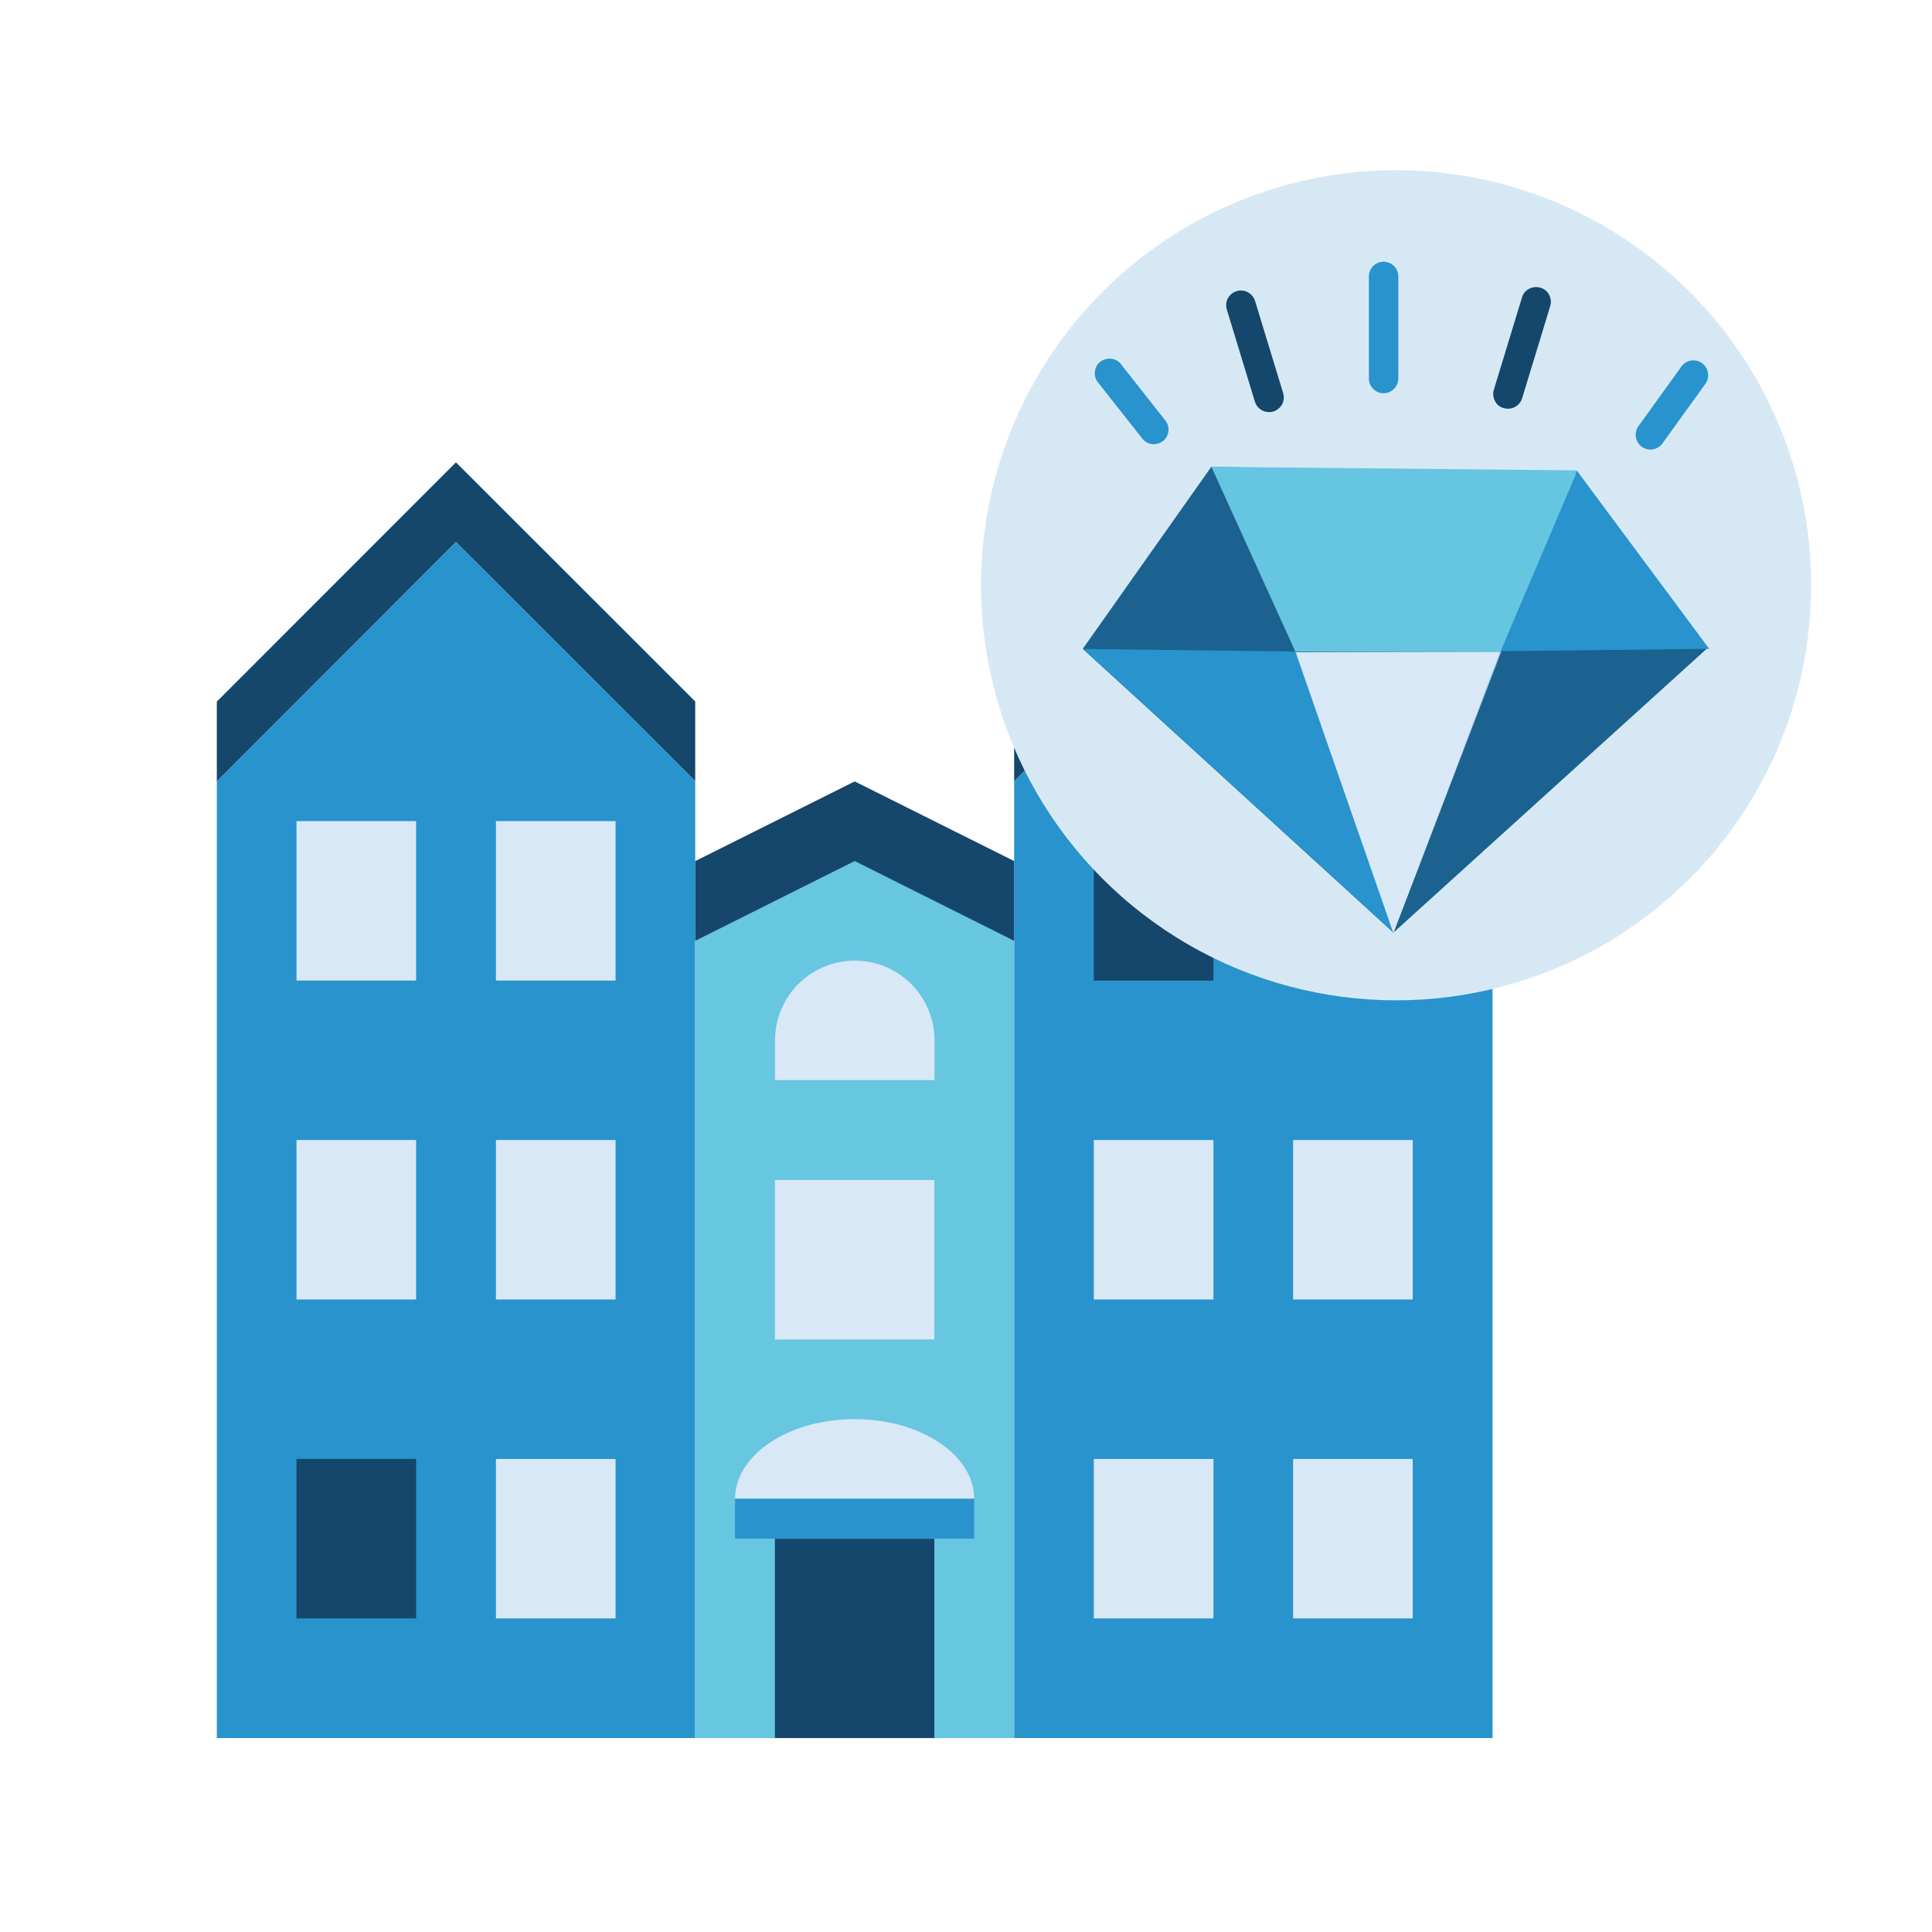
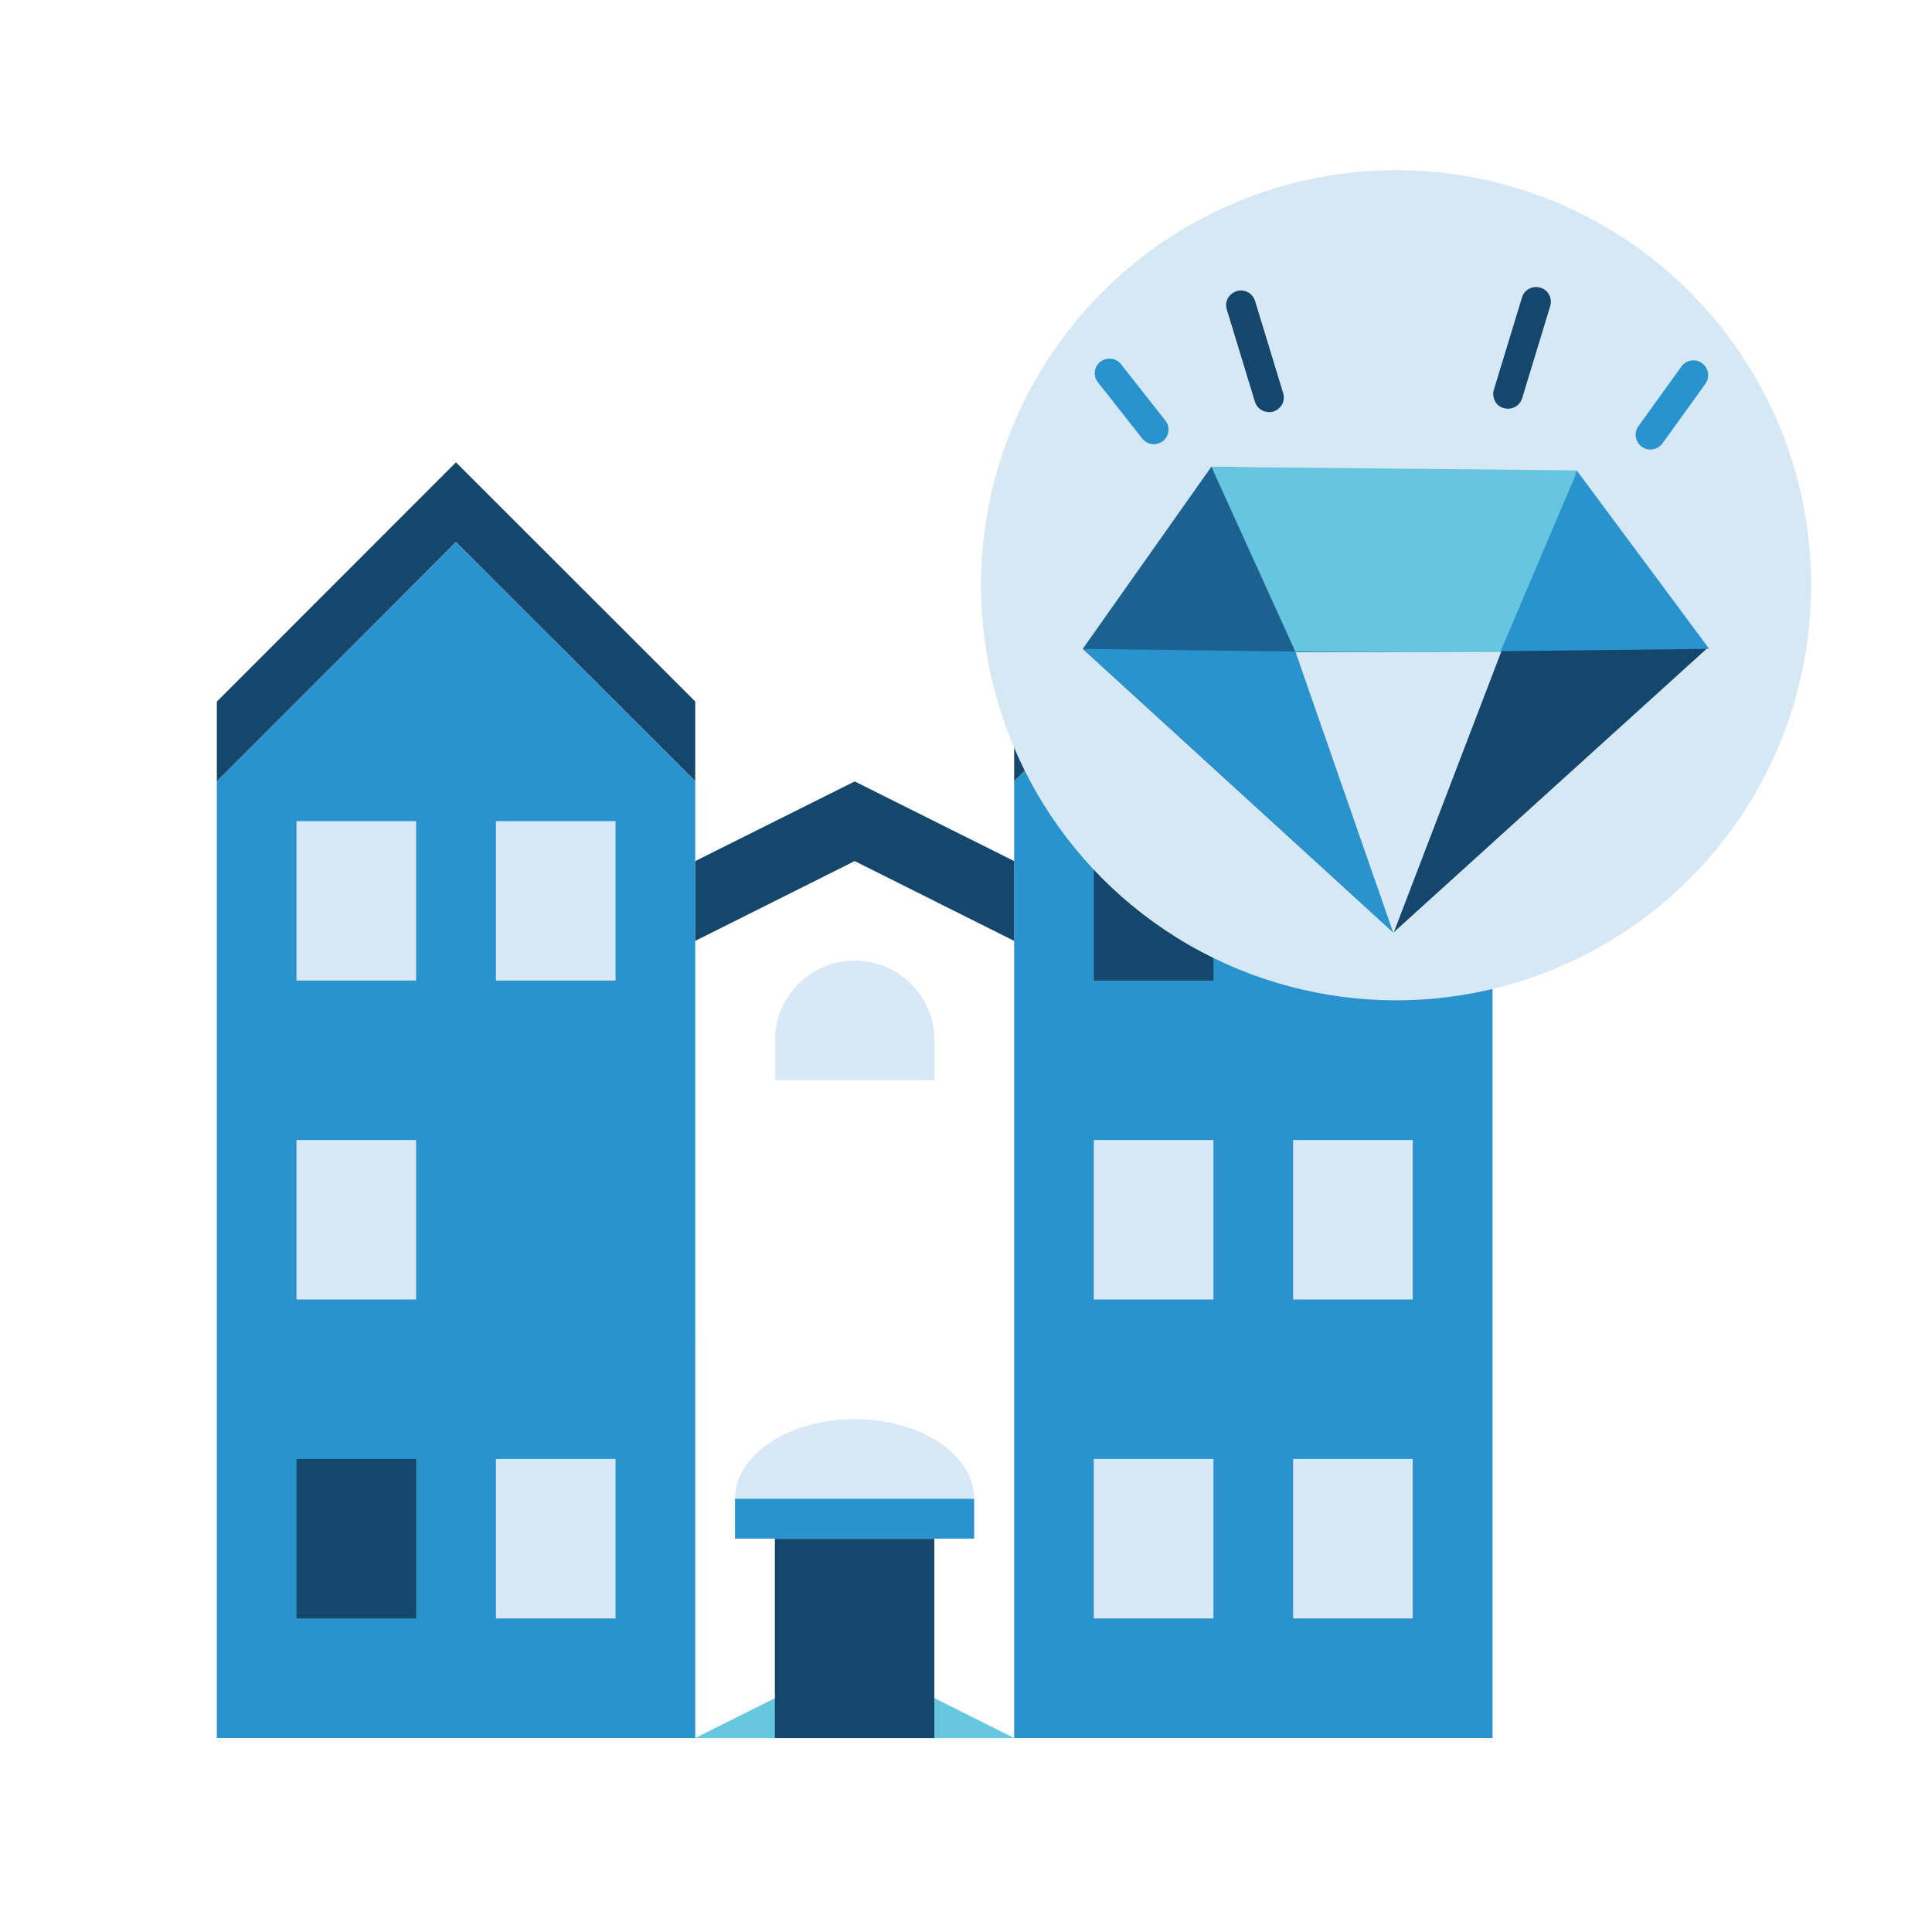
<svg xmlns="http://www.w3.org/2000/svg" id="Calque_1" data-name="Calque 1" viewBox="0 0 130 130">
  <defs>
    <style>
      .cls-1 {
        fill: #d7e8f5;
      }

      .cls-2 {
        fill: #2893cc;
      }

      .cls-3 {
        fill: #66c5e0;
      }

      .cls-4 {
        fill: #67c6e0;
      }

      .cls-5 {
        fill: #15466c;
      }

      .cls-6 {
        fill: #d8e8f6;
      }

      .cls-7 {
        fill: #2692cb;
        opacity: .38;
      }
    </style>
  </defs>
  <g>
    <path class="cls-2" d="M68.24,52.57V116.95h32.19V52.57l-16.09-16.09-16.09,16.09Zm0,0" />
    <path class="cls-5" d="M68.24,47.21l16.09-16.09,16.09,16.09v5.36l-16.09-16.09-16.09,16.09v-5.36Zm0,0" />
    <path class="cls-2" d="M14.59,52.57V116.95H46.78V52.57l-16.1-16.09L14.59,52.57Zm0,0" />
    <path class="cls-5" d="M14.59,47.21L30.68,31.11l16.1,16.09v5.36l-16.1-16.09L14.59,52.57v-5.36Zm0,0" />
-     <path class="cls-4" d="M46.78,63.3v53.65h21.46V63.3l-10.73-5.37-10.73,5.37Zm0,0" />
+     <path class="cls-4" d="M46.78,63.3v53.65h21.46l-10.73-5.37-10.73,5.37Zm0,0" />
    <path class="cls-5" d="M46.78,57.94v5.37l10.73-5.37,10.73,5.37v-5.37l-10.73-5.36-10.73,5.36Zm0,0" />
-     <rect class="cls-6" x="52.14" y="79.4" width="10.73" height="10.73" />
    <path class="cls-6" d="M57.51,95.49c-4.44,0-8.05,2.4-8.05,5.36h16.09c0-2.96-3.6-5.36-8.05-5.36h0Zm0,0" />
    <rect class="cls-2" x="49.46" y="100.85" width="16.09" height="2.68" />
    <rect class="cls-5" x="52.14" y="103.54" width="10.73" height="13.41" />
    <path class="cls-6" d="M57.51,64.64c-2.96,0-5.36,2.4-5.36,5.36v2.68h10.73v-2.68c0-2.96-2.4-5.36-5.36-5.36h0Zm0,0" />
    <rect class="cls-6" x="73.6" y="76.71" width="8.05" height="10.73" />
    <rect class="cls-6" x="87.01" y="76.71" width="8.05" height="10.73" />
    <rect class="cls-6" x="73.6" y="98.17" width="8.05" height="10.73" />
    <rect class="cls-6" x="87.01" y="98.17" width="8.05" height="10.73" />
    <rect class="cls-5" x="19.95" y="98.17" width="8.05" height="10.73" />
    <rect class="cls-6" x="33.37" y="98.17" width="8.05" height="10.73" />
    <rect class="cls-6" x="19.95" y="55.25" width="8.05" height="10.73" />
    <rect class="cls-6" x="33.37" y="55.25" width="8.05" height="10.73" />
    <rect class="cls-6" x="19.95" y="76.71" width="8.05" height="10.73" />
-     <rect class="cls-6" x="33.37" y="76.71" width="8.05" height="10.73" />
    <rect class="cls-5" x="73.6" y="55.25" width="8.05" height="10.73" />
    <rect class="cls-2" x="87.01" y="55.25" width="8.05" height="10.73" />
  </g>
  <circle class="cls-1" cx="93.94" cy="39.38" r="27.93" />
  <g>
    <polygon class="cls-5" points="81.51 31.41 106.01 31.95 114.83 43.66 93.76 62.75 72.86 43.66 81.51 31.41" />
    <polygon class="cls-7" points="72.86 43.66 87.18 43.86 81.51 31.41 72.86 43.66" />
    <polygon class="cls-2" points="115.01 43.66 100.87 43.82 106.09 31.65 115.01 43.66" />
    <polygon class="cls-2" points="87.18 43.84 93.76 62.75 72.86 43.66 87.18 43.84" />
    <polygon class="cls-6" points="101.02 43.84 93.76 62.8 87.18 43.89 101.02 43.84" />
-     <polygon class="cls-7" points="114.97 43.54 100.95 43.81 93.85 62.66 114.97 43.54" />
    <polyline class="cls-3" points="106.05 31.65 81.51 31.41 87.18 43.89 87.16 43.86 100.95 43.87 106.03 31.93" />
    <g>
      <path class="cls-2" d="M75.44,24.51c-.34-.43-.96-.5-1.4-.17-.21,.16-.34,.4-.37,.66-.03,.26,.04,.52,.21,.73l2.98,3.78c.19,.24,.47,.38,.78,.38,.22,0,.44-.08,.61-.21,.21-.16,.34-.4,.37-.66s-.04-.52-.21-.73l-2.98-3.78Z" />
      <path class="cls-5" d="M84.45,20.25c-.08-.25-.25-.46-.49-.59-.23-.12-.5-.15-.75-.07-.25,.08-.46,.25-.59,.48-.12,.23-.15,.5-.07,.76l1.89,6.2c.13,.42,.51,.7,.95,.7,.1,0,.2-.01,.29-.04,.25-.08,.46-.25,.59-.48,.12-.23,.15-.5,.07-.76l-1.89-6.2Z" />
      <path class="cls-2" d="M114.53,24.44c-.22-.16-.48-.22-.74-.18-.26,.04-.49,.18-.65,.4l-2.89,4.01c-.32,.44-.22,1.07,.22,1.39,.17,.12,.37,.19,.58,.19,.32,0,.62-.15,.81-.41l2.89-4.01c.32-.44,.22-1.07-.22-1.39Z" />
      <path class="cls-5" d="M103.65,19.36c-.25-.08-.52-.05-.76,.07-.24,.13-.41,.33-.48,.59l-1.89,6.2c-.08,.25-.05,.52,.07,.76s.33,.41,.59,.48c.09,.03,.19,.04,.29,.04,.44,0,.82-.28,.95-.7l1.89-6.2c.08-.25,.05-.52-.07-.76-.12-.23-.33-.41-.59-.48Z" />
-       <path class="cls-2" d="M93.1,17.61c-.55,0-.99,.45-.99,.99v6.87c0,.55,.45,.99,.99,.99s.99-.45,.99-.99v-6.87c0-.55-.45-.99-.99-.99Z" />
    </g>
  </g>
</svg>